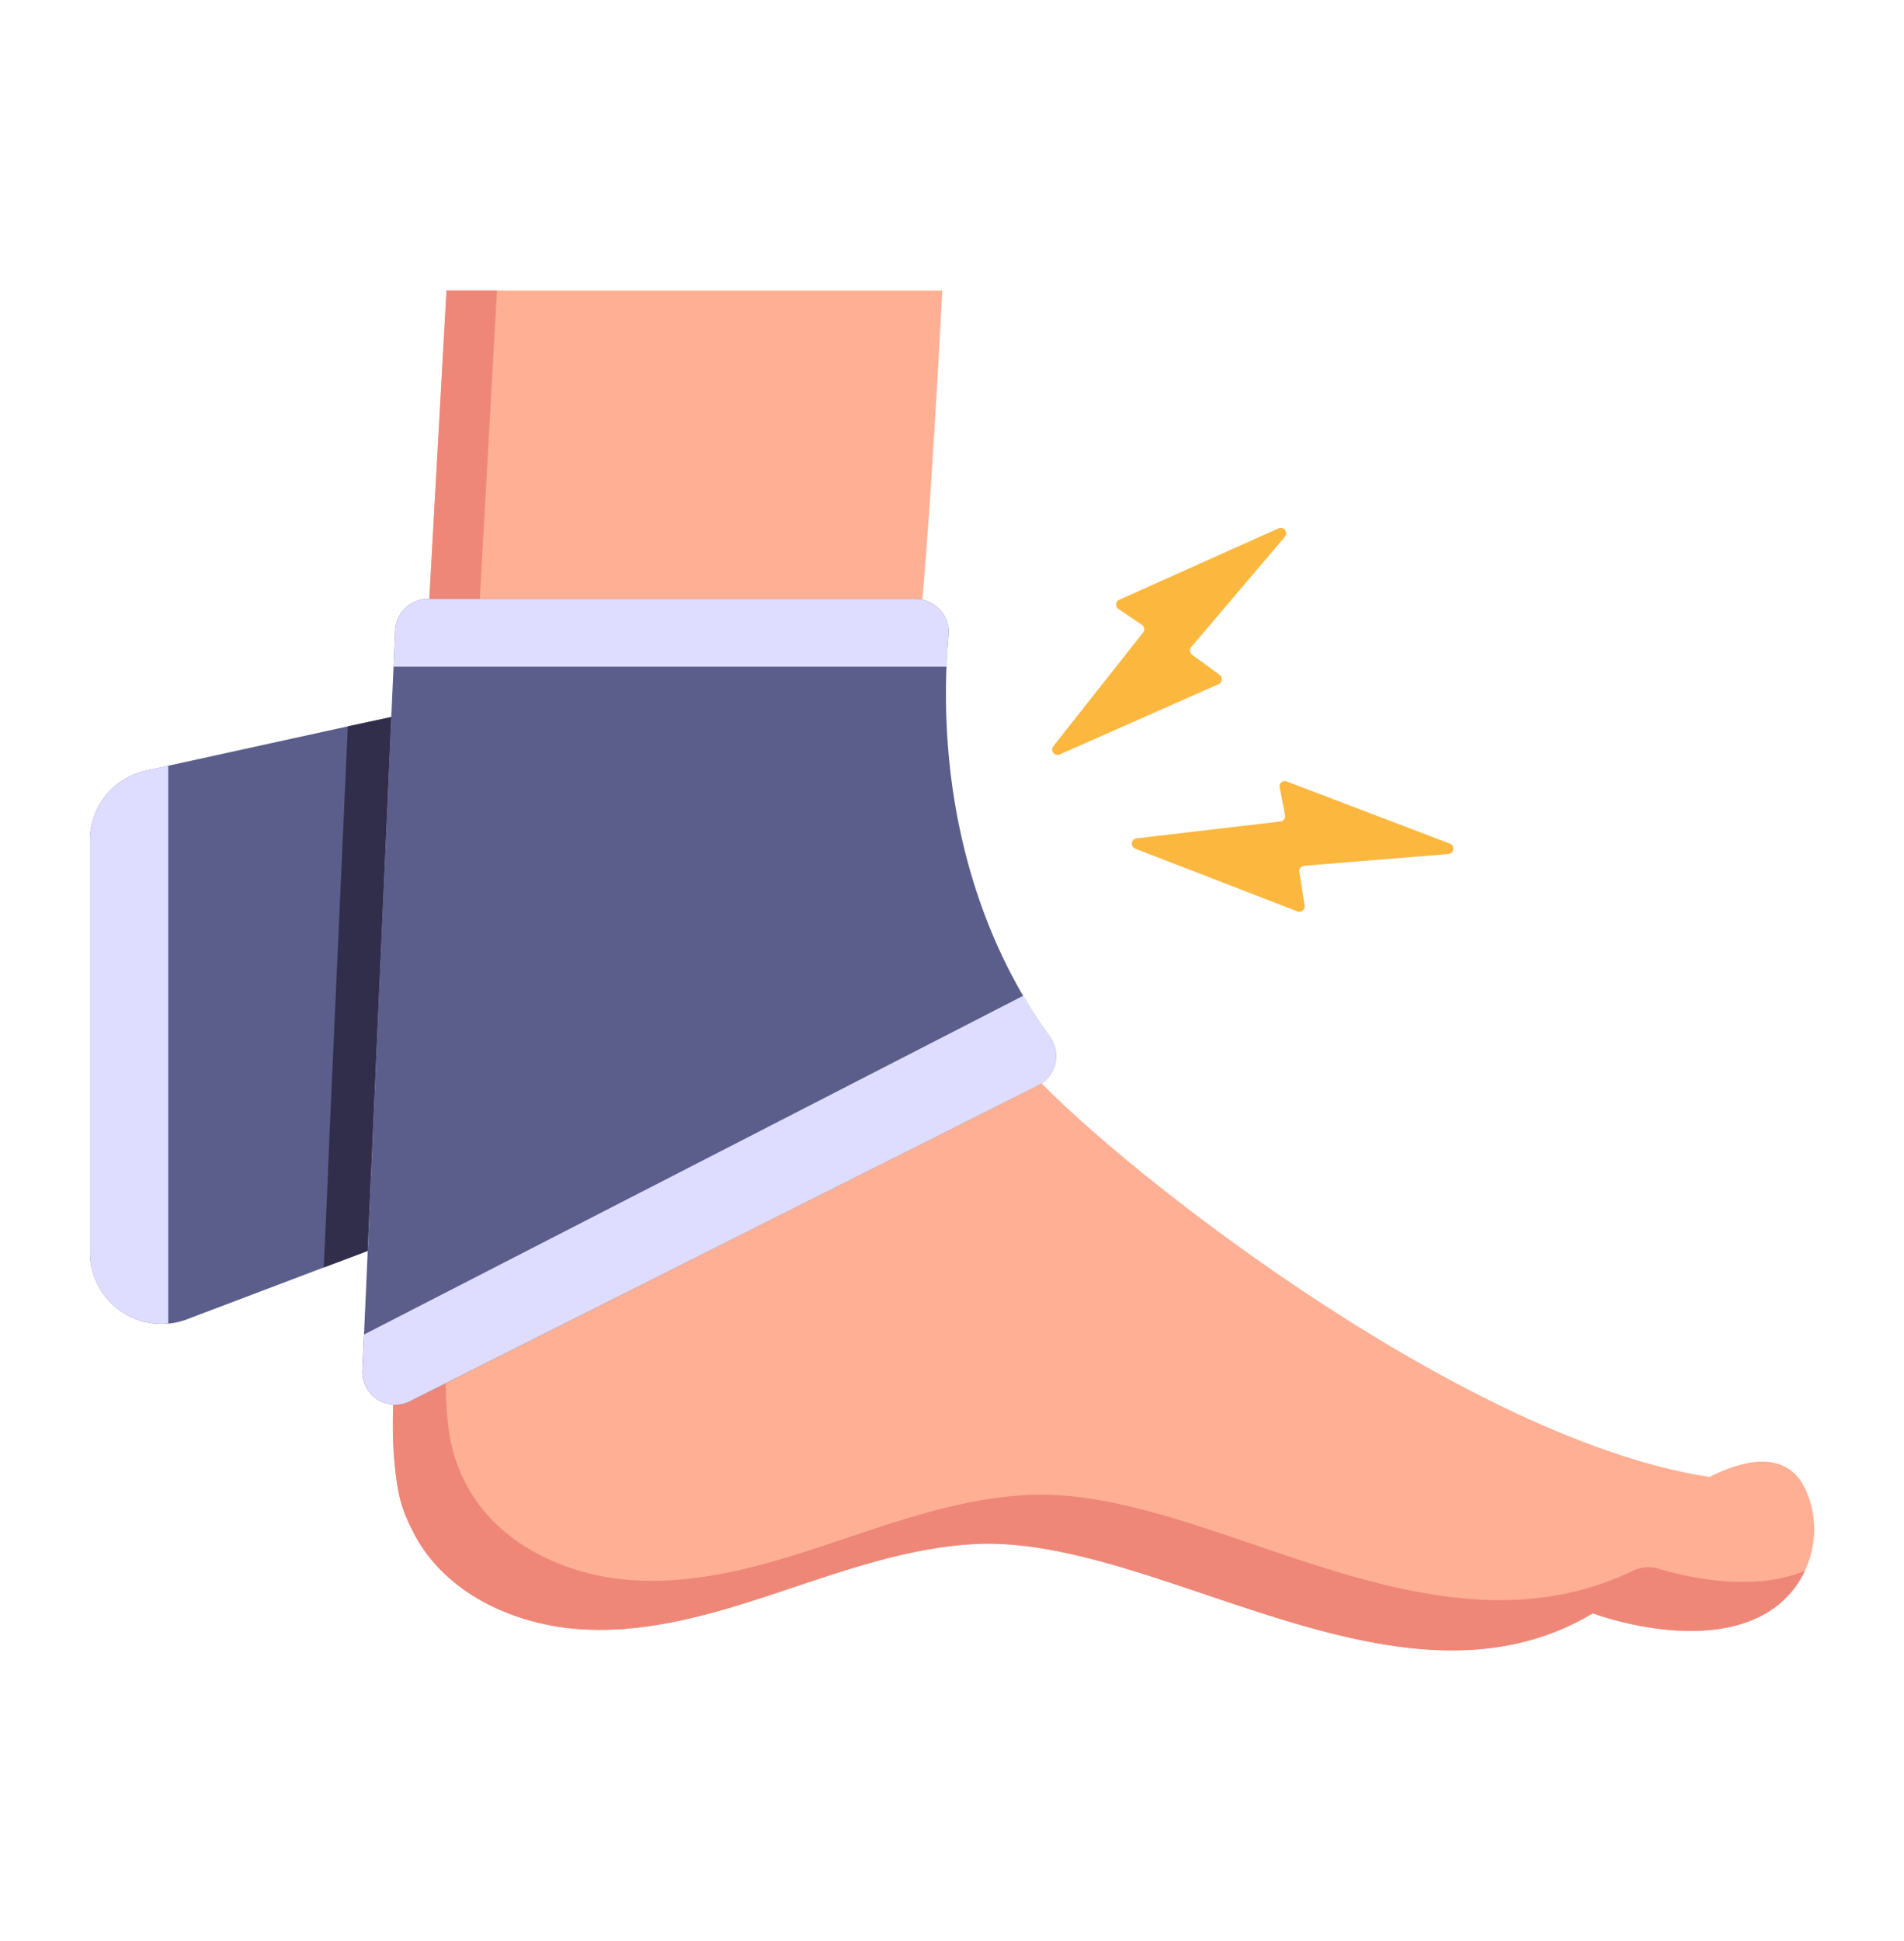
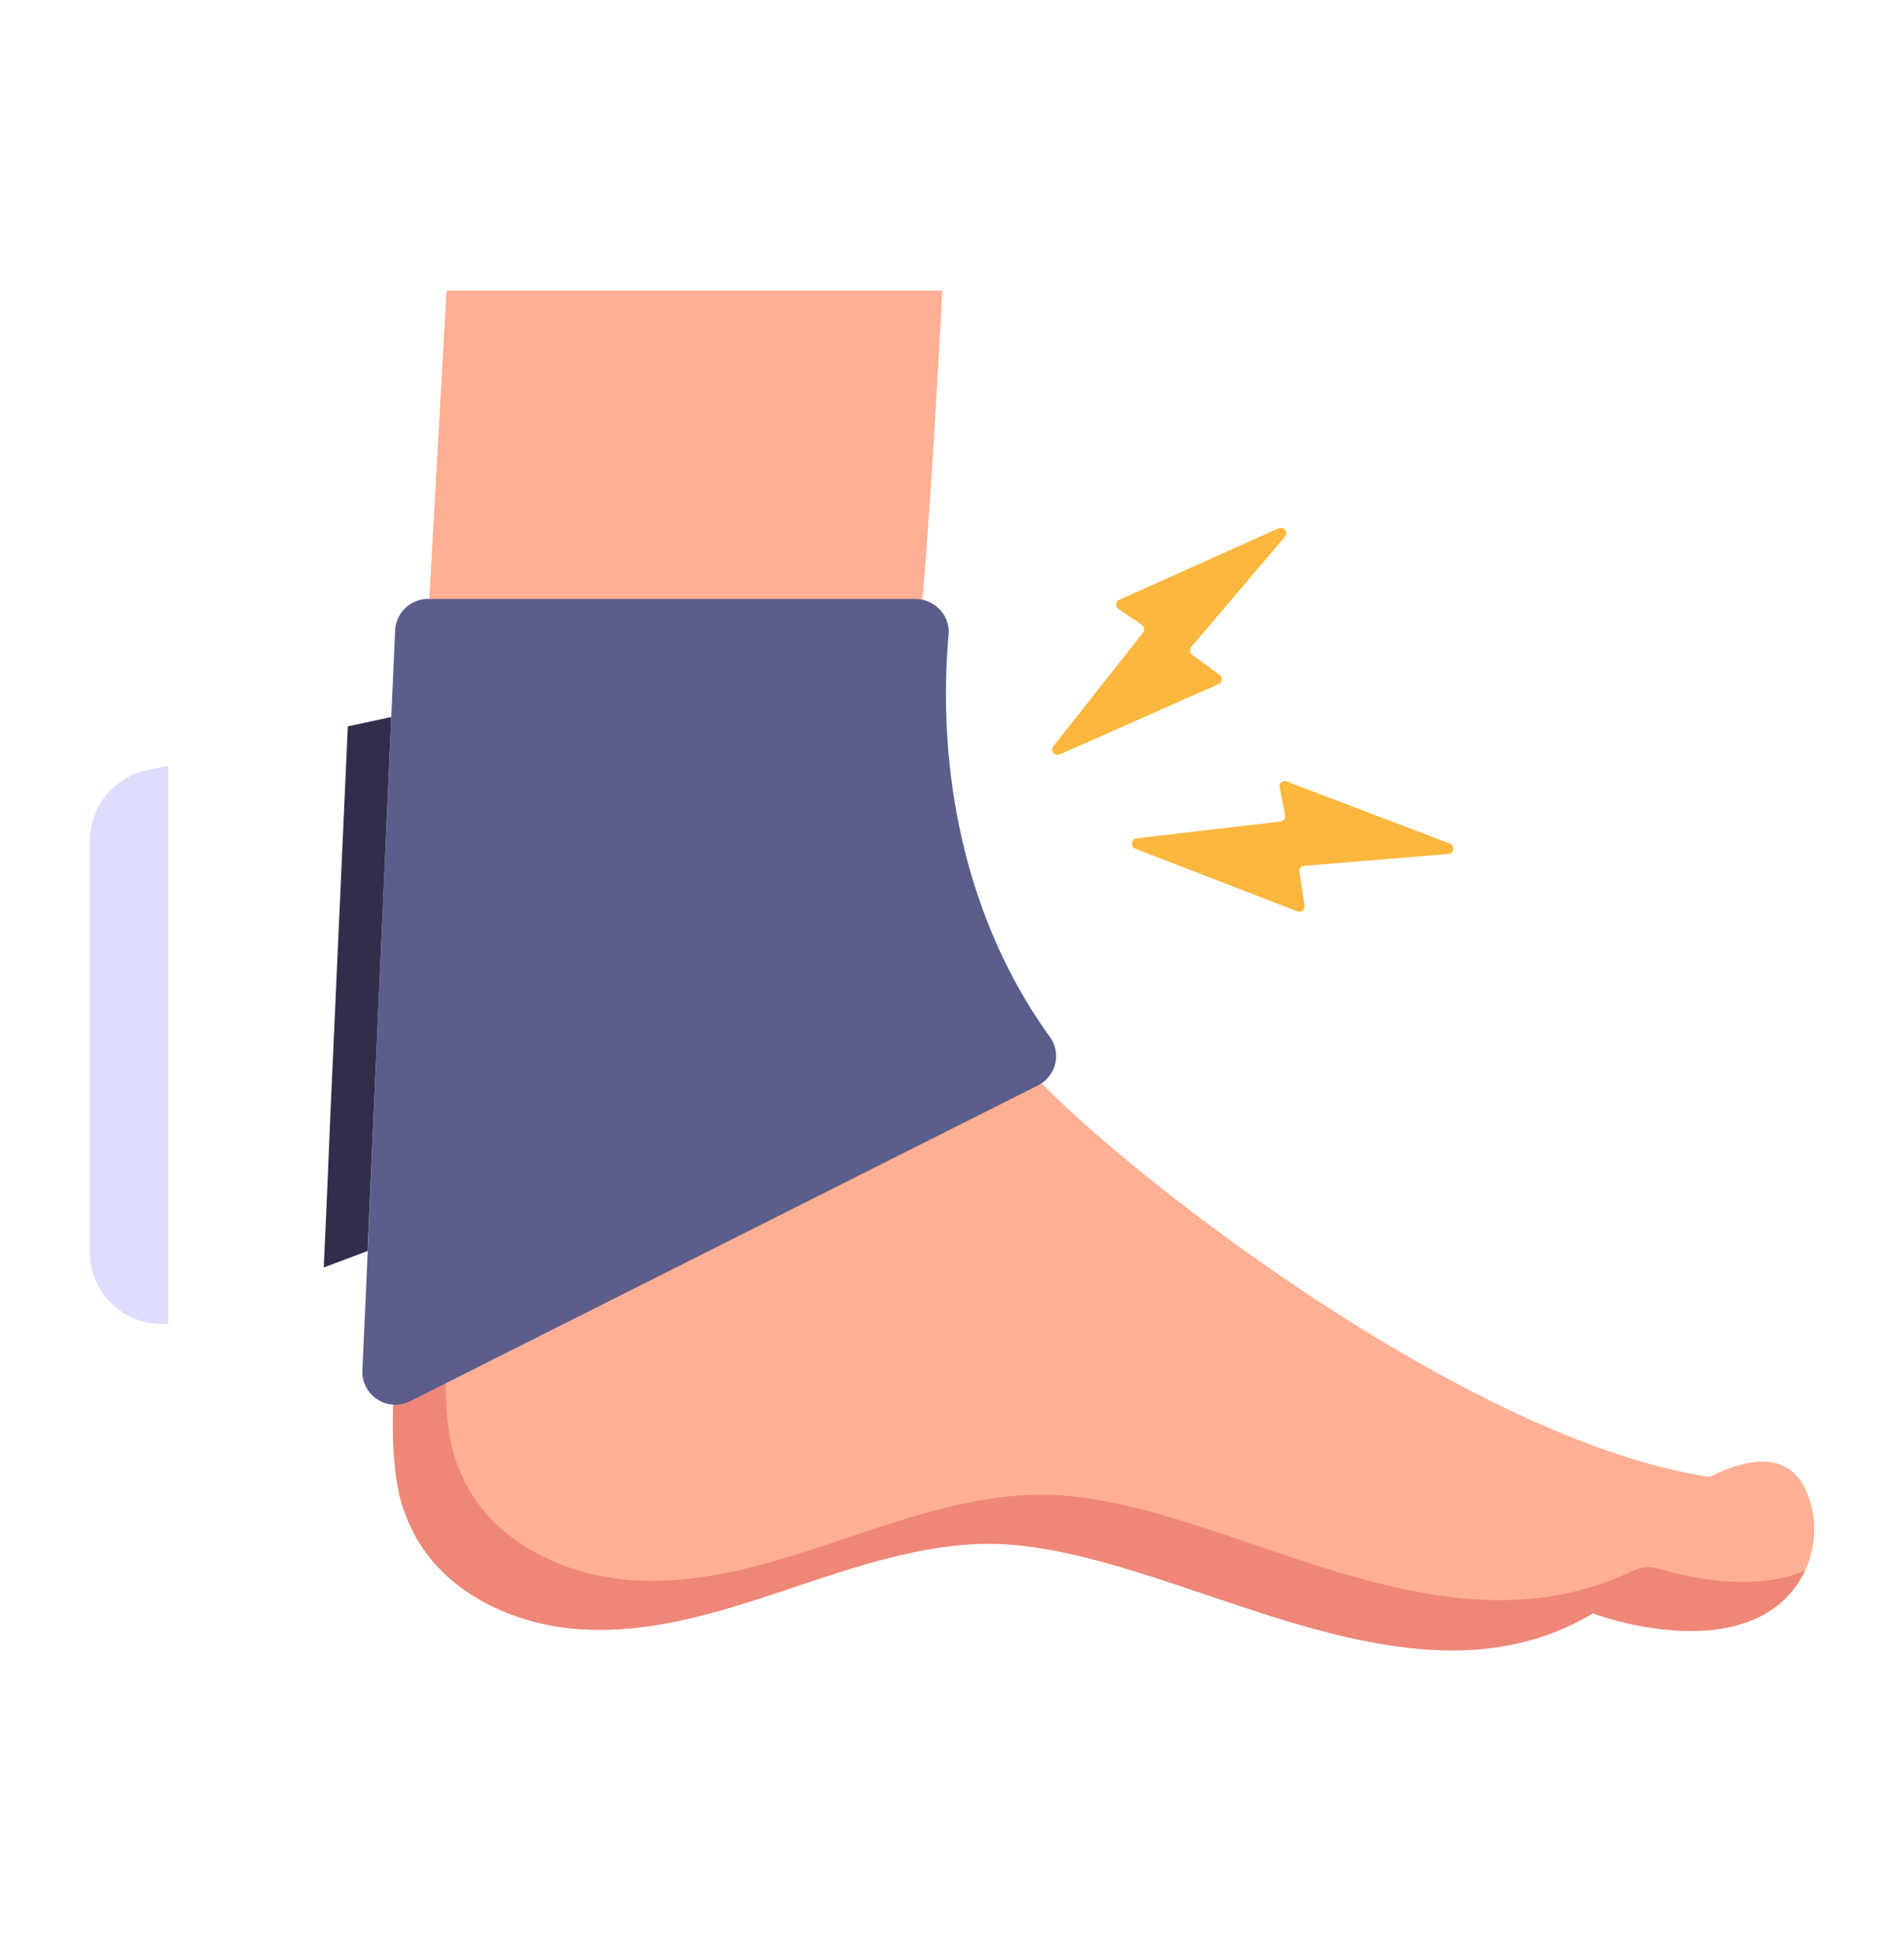
<svg xmlns="http://www.w3.org/2000/svg" width="52" height="53" fill="none">
  <path d="M48.319 43.997c-1.858 1.172-4.815.054-4.815.054-5.3 3.176-11.868-2.148-16.877-1.893-3.687.198-7.073 2.56-10.755 2.326-1.84-.108-3.742-1-4.58-2.642-.896-1.74-.618-2.113.342-23.864l.56-10.043h13.54s-.376 7.487-.703 9.962c-.52 3.943.352 8.141 2.94 11.17 2.056 2.411 11.852 10.225 18.716 11.26 1.424-.711 2.254-.459 2.623.343.55 1.19.117 2.624-.991 3.327z" fill="#FFAF93" />
-   <path d="M17.107 44.475c-3.014.197-5.008-1.054-5.815-2.633-.896-1.74-.618-2.113.342-23.864l.56-10.043h1.379l-.56 10.043c-.004.107-.82 18.58-.874 19.744-.063 1.398-.108 2.876.532 4.12.82 1.596 2.642 2.489 4.436 2.633z" fill="#EE8778" />
  <path d="M49.294 42.891a2.621 2.621 0 01-.973 1.105c-1.858 1.175-4.82.056-4.82.056-5.314 3.171-11.894-2.147-16.877-1.892-3.685.19-7.038 2.555-10.754 2.327-1.84-.112-3.736-1.001-4.577-2.642-.64-1.248-.593-2.72-.53-4.121l.875-19.746 1.368-.009-.483 10.914c-.393 8.863-.61 10.047.197 11.623.841 1.64 2.737 2.53 4.577 2.642 3.725.228 7.063-2.138 10.755-2.327 4.918-.252 10.907 4.775 16.549 2.067a.965.965 0 01.693-.055c.765.228 2.58.652 4 .058z" fill="#EE8778" />
  <path d="M24.994 16.354H11.692a.9.9 0 00-.9.86c-.859 19.31-.731 16.625-.895 20.2a.9.9 0 001.305.845l17.145-8.622a.894.894 0 00.33-1.32c-2.262-3.12-3.107-7.127-2.771-10.993.046-.525-.386-.97-.912-.97z" fill="#5B5E8B" />
-   <path d="M28.346 29.64l-17.148 8.619A.895.895 0 019.9 37.41c.018-.324.027-.649.045-.973l18.004-9.25c.225.387.469.766.73 1.127a.896.896 0 01-.333 1.325zM25.86 18.203c.008-.294.02-.587.046-.88.046-.524-.385-.969-.912-.969H11.693a.9.9 0 00-.901.859l-.044.99H25.86z" fill="#DEDDFF" />
-   <path d="M10.687 19.578l-.648 14.58-1.197.45-3.728 1.413a1.96 1.96 0 01-2.659-1.834V22.953c0-.922.638-1.717 1.54-1.913L9.5 19.833l1.187-.255z" fill="#5B5E8B" />
  <path d="M4.594 20.908l-.598.13c-.9.198-1.543.995-1.543 1.918V34.19a1.961 1.961 0 002.141 1.951V20.908z" fill="#DEDDFF" />
  <path d="M10.686 19.578l-.647 14.58-1.197.45c.059-1.285.118-2.57.167-3.855l.49-10.92 1.187-.255z" fill="#312E4B" />
  <path d="M32.534 17.667a.145.145 0 00.022.21l.753.55a.147.147 0 01-.027.253l-4.34 1.92c-.144.059-.27-.106-.174-.225l2.453-3.106a.146.146 0 00-.038-.21l-.634-.43a.143.143 0 01.022-.253l4.346-1.949c.144-.063.275.111.173.23l-2.556 3.01zm3.086 5.973a.145.145 0 00-.133.164l.143.921a.147.147 0 01-.198.16l-4.426-1.712c-.143-.06-.116-.266.036-.282l3.93-.461a.146.146 0 00.123-.176l-.145-.752a.143.143 0 01.195-.163l4.45 1.695c.147.056.116.273-.04.285l-3.935.32z" fill="#FCB73E" />
</svg>